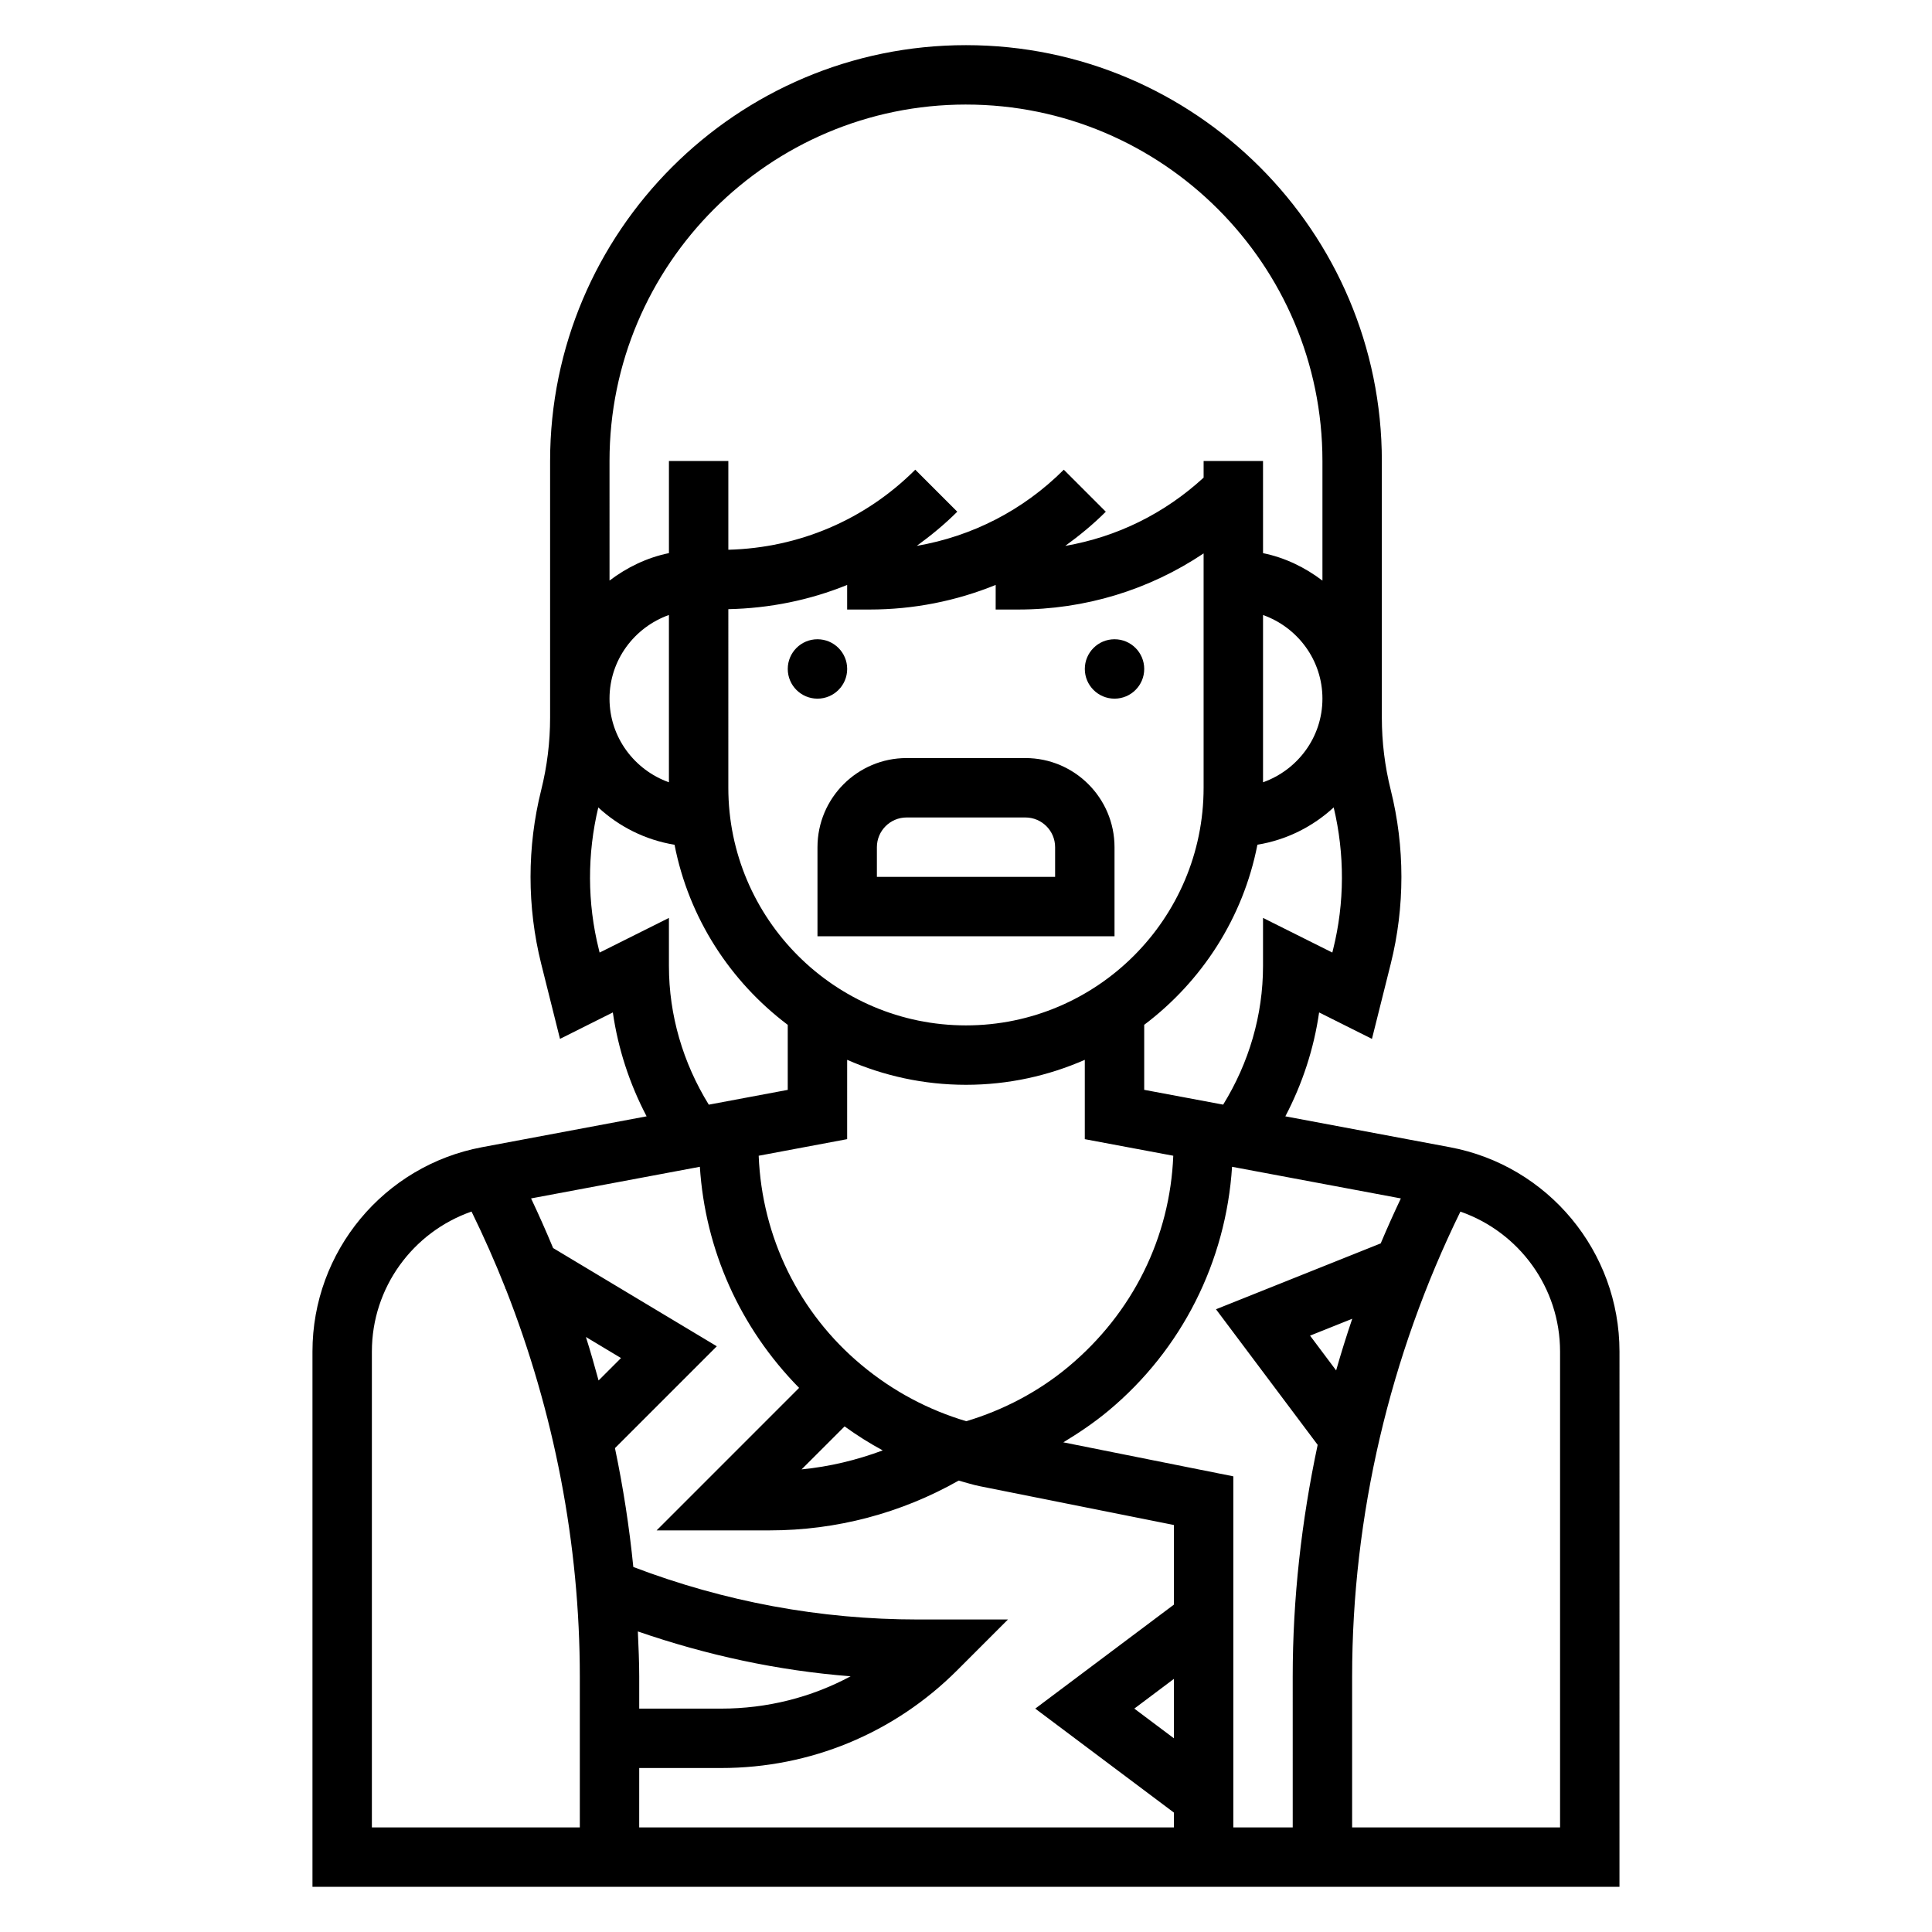
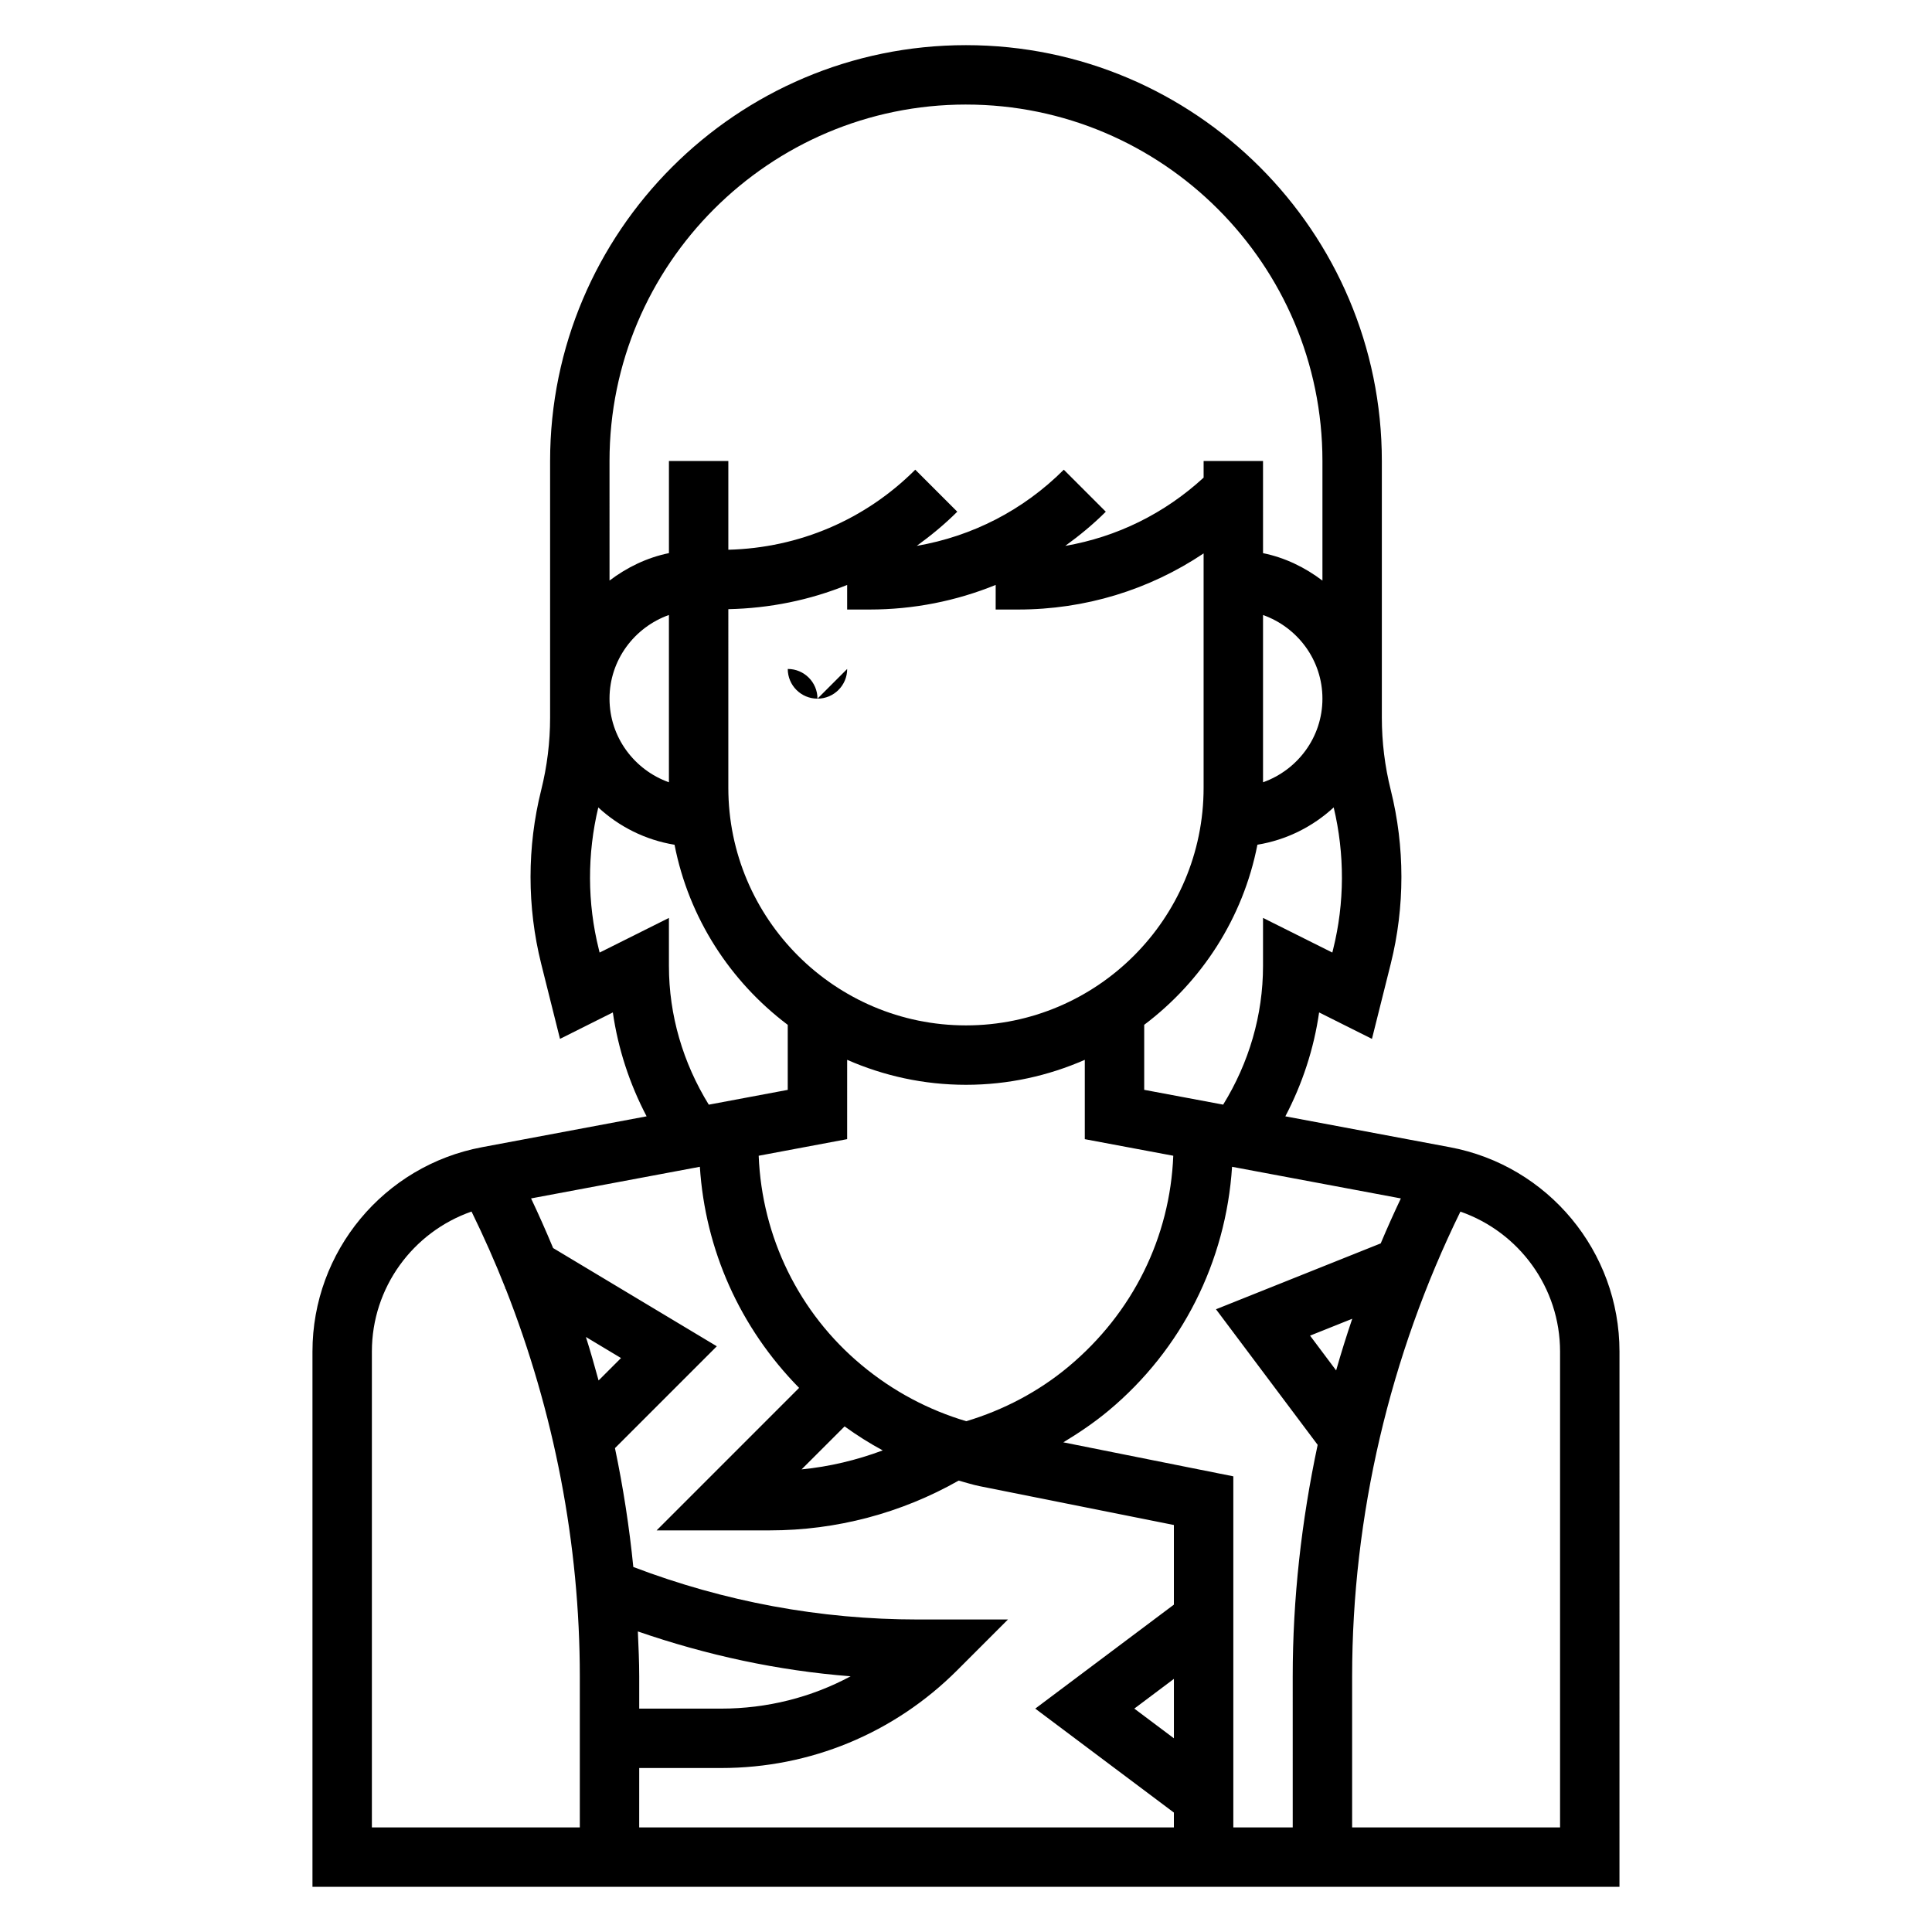
<svg xmlns="http://www.w3.org/2000/svg" fill="#000000" width="800px" height="800px" version="1.1" viewBox="144 144 512 512">
  <g>
-     <path d="m447.23 321.28c0 4.348-3.523 7.871-7.871 7.871s-7.871-3.523-7.871-7.871 3.523-7.871 7.871-7.871 7.871 3.523 7.871 7.871" />
-     <path d="m368.51 321.28c0 4.348-3.527 7.871-7.875 7.871-4.348 0-7.871-3.523-7.871-7.871s3.523-7.871 7.871-7.871c4.348 0 7.875 3.523 7.875 7.871" />
+     <path d="m368.51 321.28c0 4.348-3.527 7.871-7.875 7.871-4.348 0-7.871-3.523-7.871-7.871c4.348 0 7.875 3.523 7.875 7.871" />
    <path d="m528.23 448.02-43.602-8.18c4.527-8.629 7.566-17.918 8.949-27.535l14.004 7.008 4.984-19.91c3.762-15.051 3.762-30.969 0-46.027-1.57-6.277-2.363-12.723-2.363-19.188v-68.012c0-60.773-49.438-110.21-110.21-110.21-60.773-0.004-110.21 49.434-110.21 110.21v68.016c0 6.465-0.797 12.918-2.363 19.191-3.762 15.051-3.762 30.969 0 46.027l4.984 19.902 14.004-7.008c1.387 9.621 4.426 18.91 8.949 27.535l-43.609 8.18c-26.039 4.879-44.941 27.652-44.941 54.148v141.86h346.37l0.004-141.86c0-26.496-18.902-49.27-44.949-54.148zm-30.141 59.156-6.91-9.219 11.18-4.473c-1.531 4.535-2.965 9.094-4.269 13.691zm11.82-33.668-43.66 17.461 26.945 35.93c-4.289 20.168-6.613 40.762-6.613 61.402l0.004 39.988h-15.742v-93.043l-45.051-9.012c4.125-2.496 8.164-5.211 11.98-8.391 19.477-16.23 31.117-39.543 32.738-64.629l44.73 8.383c-1.859 3.926-3.644 7.894-5.332 11.91zm-210.64 24.805 9.305 5.582-5.945 5.945c-1.062-3.859-2.141-7.711-3.359-11.527zm13.766 78.035c18.293 6.312 37.141 10.391 56.387 11.887-10.43 5.598-22.141 8.566-34.32 8.566h-21.703v-8.508c0-3.988-0.195-7.969-0.363-11.945zm0.363 36.195h21.703c23.641 0 45.863-9.211 62.582-25.922l13.438-13.438h-23.844c-25.922 0-51.27-4.715-75.445-13.918-1.055-10.578-2.684-21.09-4.863-31.496l26.992-26.992-43.383-26.031c-1.844-4.434-3.785-8.816-5.84-13.152l44.73-8.383c1.426 21.988 10.57 42.594 26.301 58.59l-37.758 37.766h29.984c17.648 0 34.809-4.551 50.066-13.195 1.859 0.496 3.676 1.102 5.566 1.48l51.465 10.289v21.105l-36.738 27.555 36.738 27.551v3.938h-141.7zm7.871-261.23c-9.141-3.258-15.742-11.918-15.742-22.168s6.606-18.91 15.742-22.168zm15.746-45.875c10.965-0.234 21.602-2.402 31.488-6.422v6.516h5.961c11.645 0 22.93-2.258 33.402-6.519l-0.004 6.519h5.961c17.758 0 34.715-5.203 49.145-14.871v62.102c0 34.723-28.254 62.977-62.977 62.977s-62.977-28.254-62.977-62.977zm141.7 45.875v-44.328c9.141 3.258 15.742 11.918 15.742 22.168s-6.602 18.902-15.742 22.16zm-110.21 73.551c9.648 4.234 20.293 6.621 31.488 6.621s21.836-2.387 31.488-6.621v21.027l23.449 4.394c-0.859 21.516-10.637 41.621-27.836 55.953-7.887 6.574-17.207 11.461-27.031 14.398-9.918-2.953-19.316-7.856-27.766-14.902-16.625-13.855-26.379-33.938-27.238-55.449l23.445-4.398zm-0.68 97.148c3.234 2.34 6.598 4.465 10.109 6.359-6.91 2.574-14.113 4.312-21.508 5.031zm87.27 82.656-10.492-7.871 10.492-7.875zm42.195-209.1-0.211 0.867-18.367-9.18v12.738c0 13.051-3.731 25.672-10.562 36.746l-20.926-3.922v-17.23c15.242-11.484 26.215-28.309 30-47.727 7.738-1.273 14.68-4.785 20.215-9.887 2.945 12.324 2.922 25.297-0.148 37.594zm-97.297-223.86c52.09 0 94.465 42.375 94.465 94.465v31.691c-4.598-3.481-9.895-6.086-15.742-7.273l-0.004-24.418h-15.742v4.402c-10.359 9.523-22.996 15.734-36.668 18.09 3.762-2.731 7.391-5.699 10.746-9.055l-11.133-11.133c-10.754 10.754-24.293 17.656-38.973 20.184 3.762-2.731 7.391-5.699 10.746-9.055l-11.133-11.133c-13.289 13.289-30.828 20.734-49.539 21.215v-23.516h-15.742v24.41c-5.848 1.195-11.148 3.793-15.742 7.273l-0.004-31.684c0-52.09 42.375-94.465 94.465-94.465zm-78.723 228.29v-12.738l-18.367 9.18-0.211-0.859c-3.078-12.305-3.094-25.277-0.141-37.598 5.527 5.102 12.469 8.613 20.207 9.887 3.785 19.414 14.762 36.242 30 47.727v17.23l-20.926 3.922c-6.832-11.082-10.562-23.699-10.562-36.75zm-78.719 102.17c0-16.926 10.832-31.652 26.41-37.094 3.25 6.644 6.25 13.398 8.965 20.277l-0.062 0.109 0.148 0.086c12.84 32.648 19.645 67.641 19.645 102.74v40h-55.105zm314.88 126.12h-55.105v-39.996c0-42.562 9.973-84.988 28.695-123.2 15.578 5.434 26.41 20.164 26.41 37.078z" />
-     <path d="m360.64 368.51v23.617h78.719v-23.617c0-13.02-10.598-23.617-23.617-23.617h-31.488c-13.016 0-23.613 10.594-23.613 23.617zm15.746 0c0-4.344 3.535-7.871 7.871-7.871h31.488c4.336 0 7.871 3.527 7.871 7.871v7.871h-47.23z" />
  </g>
</svg>